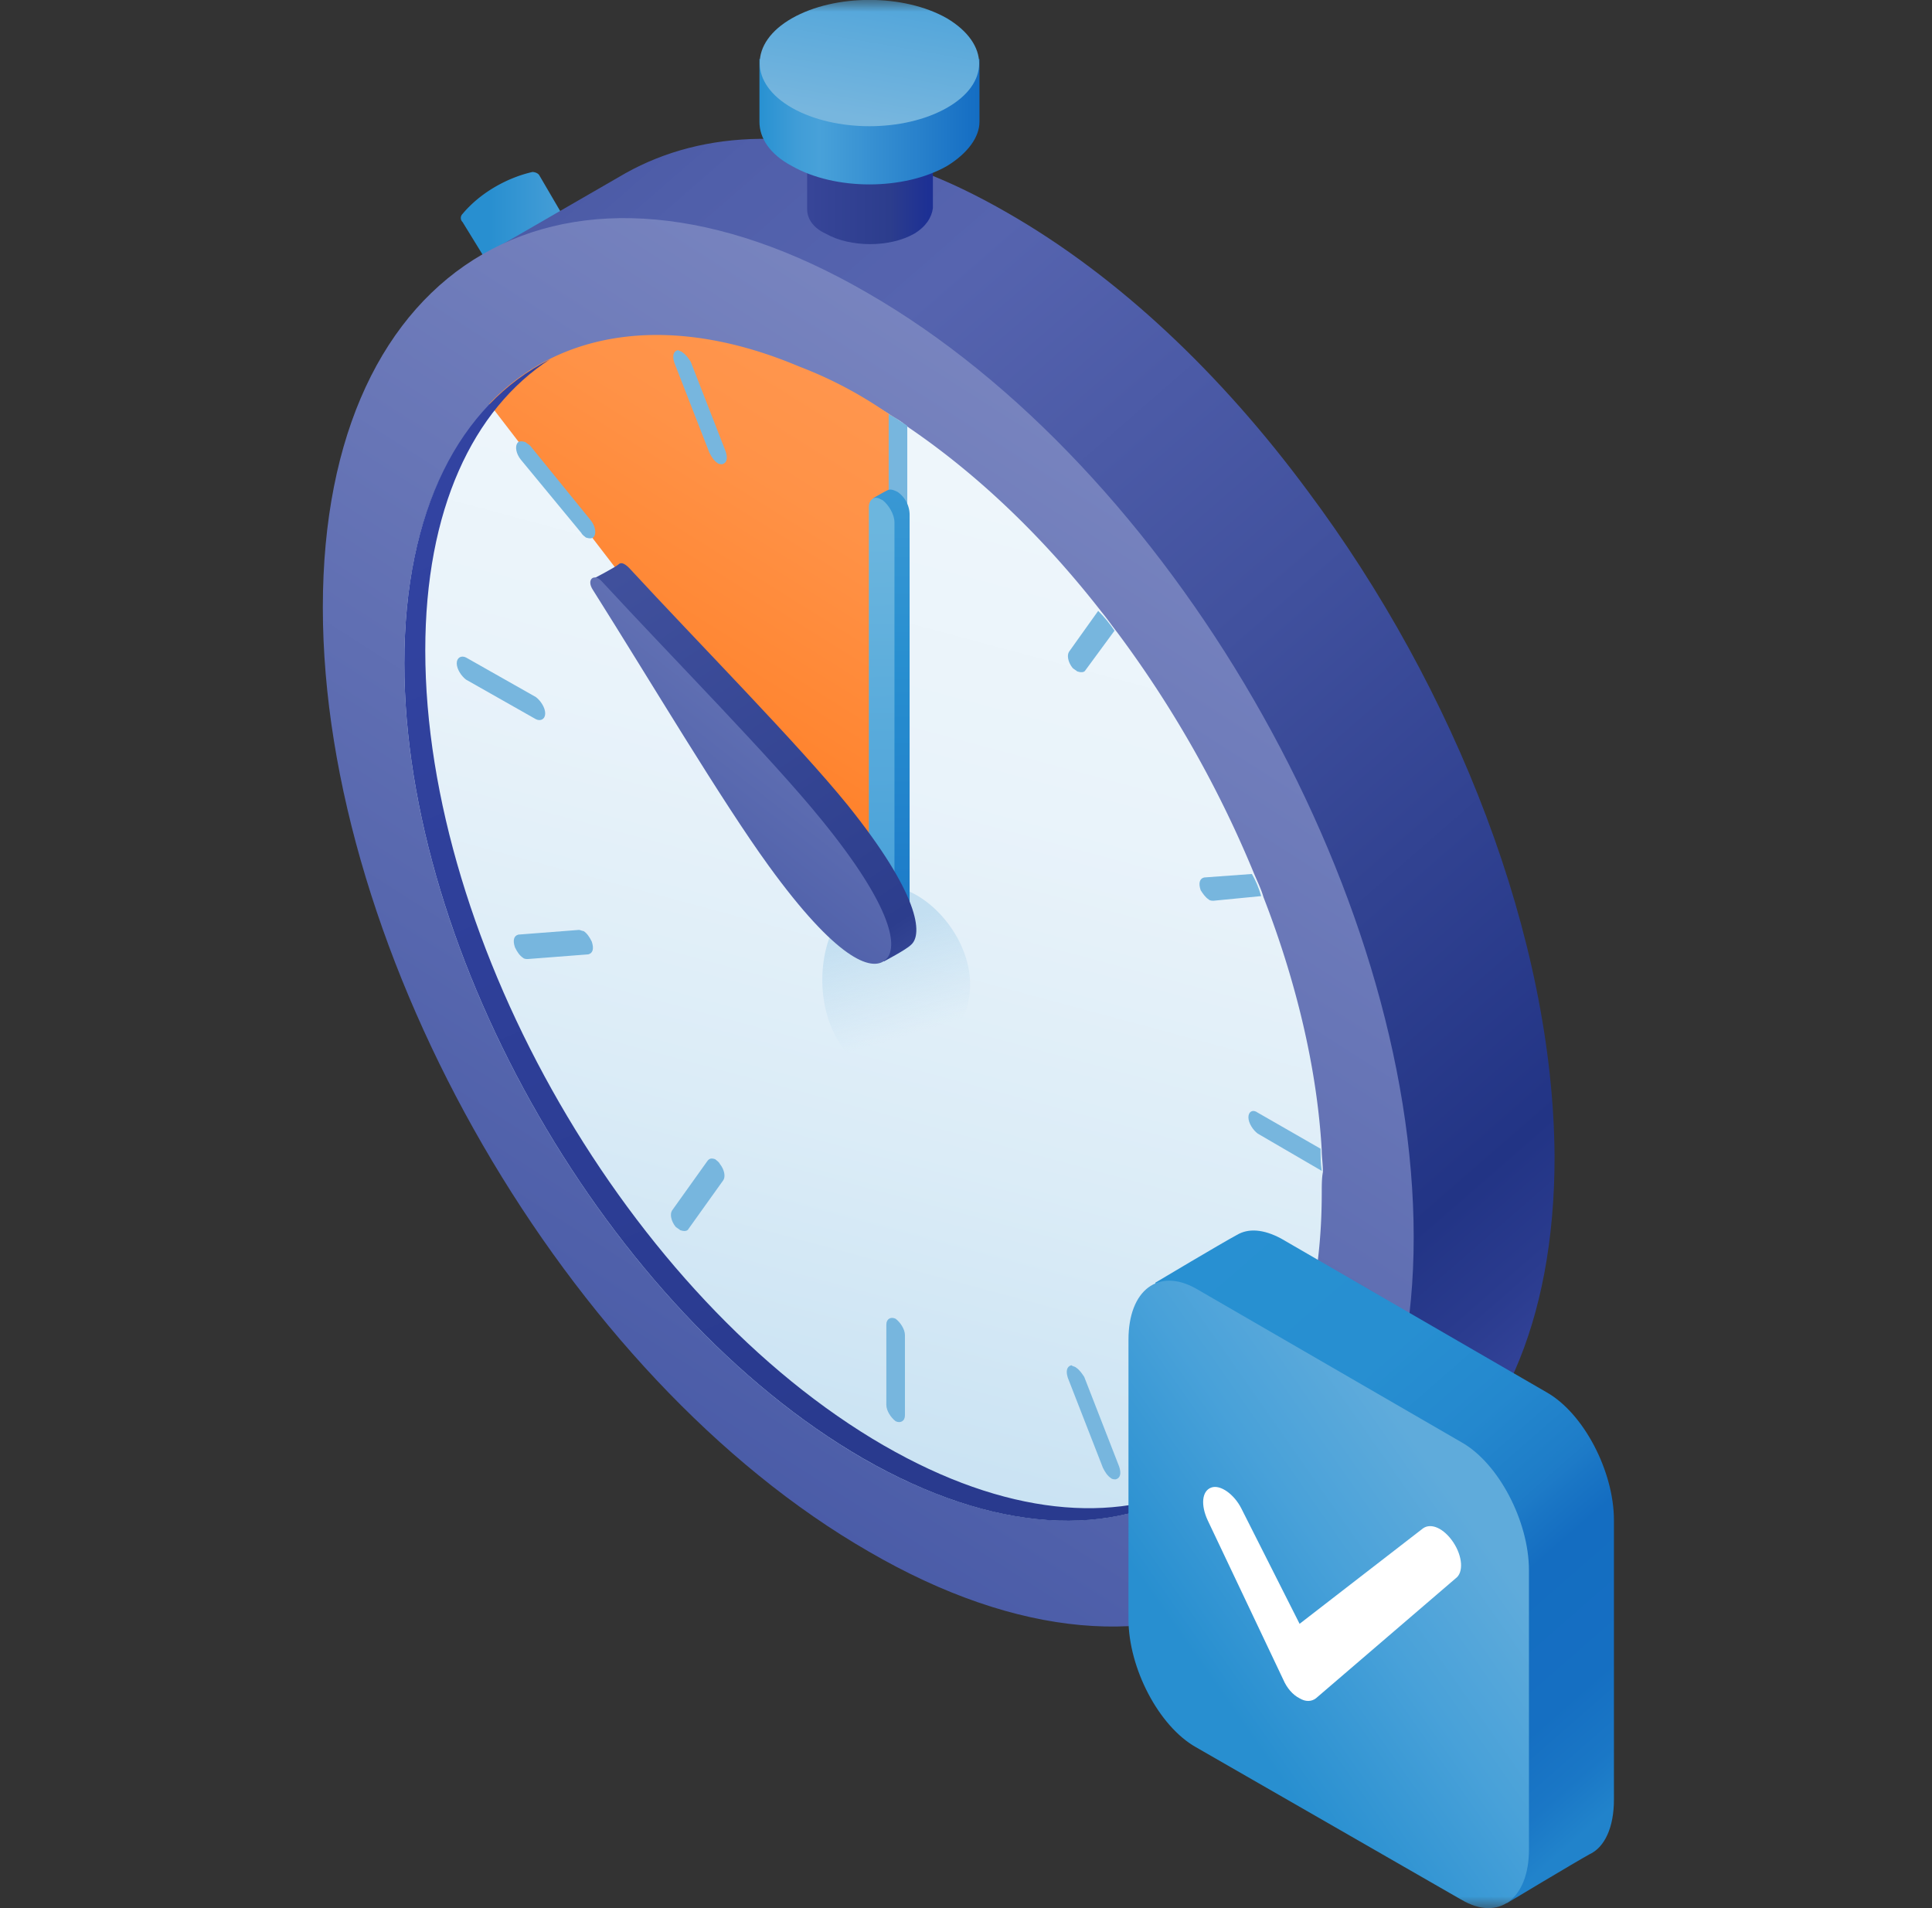
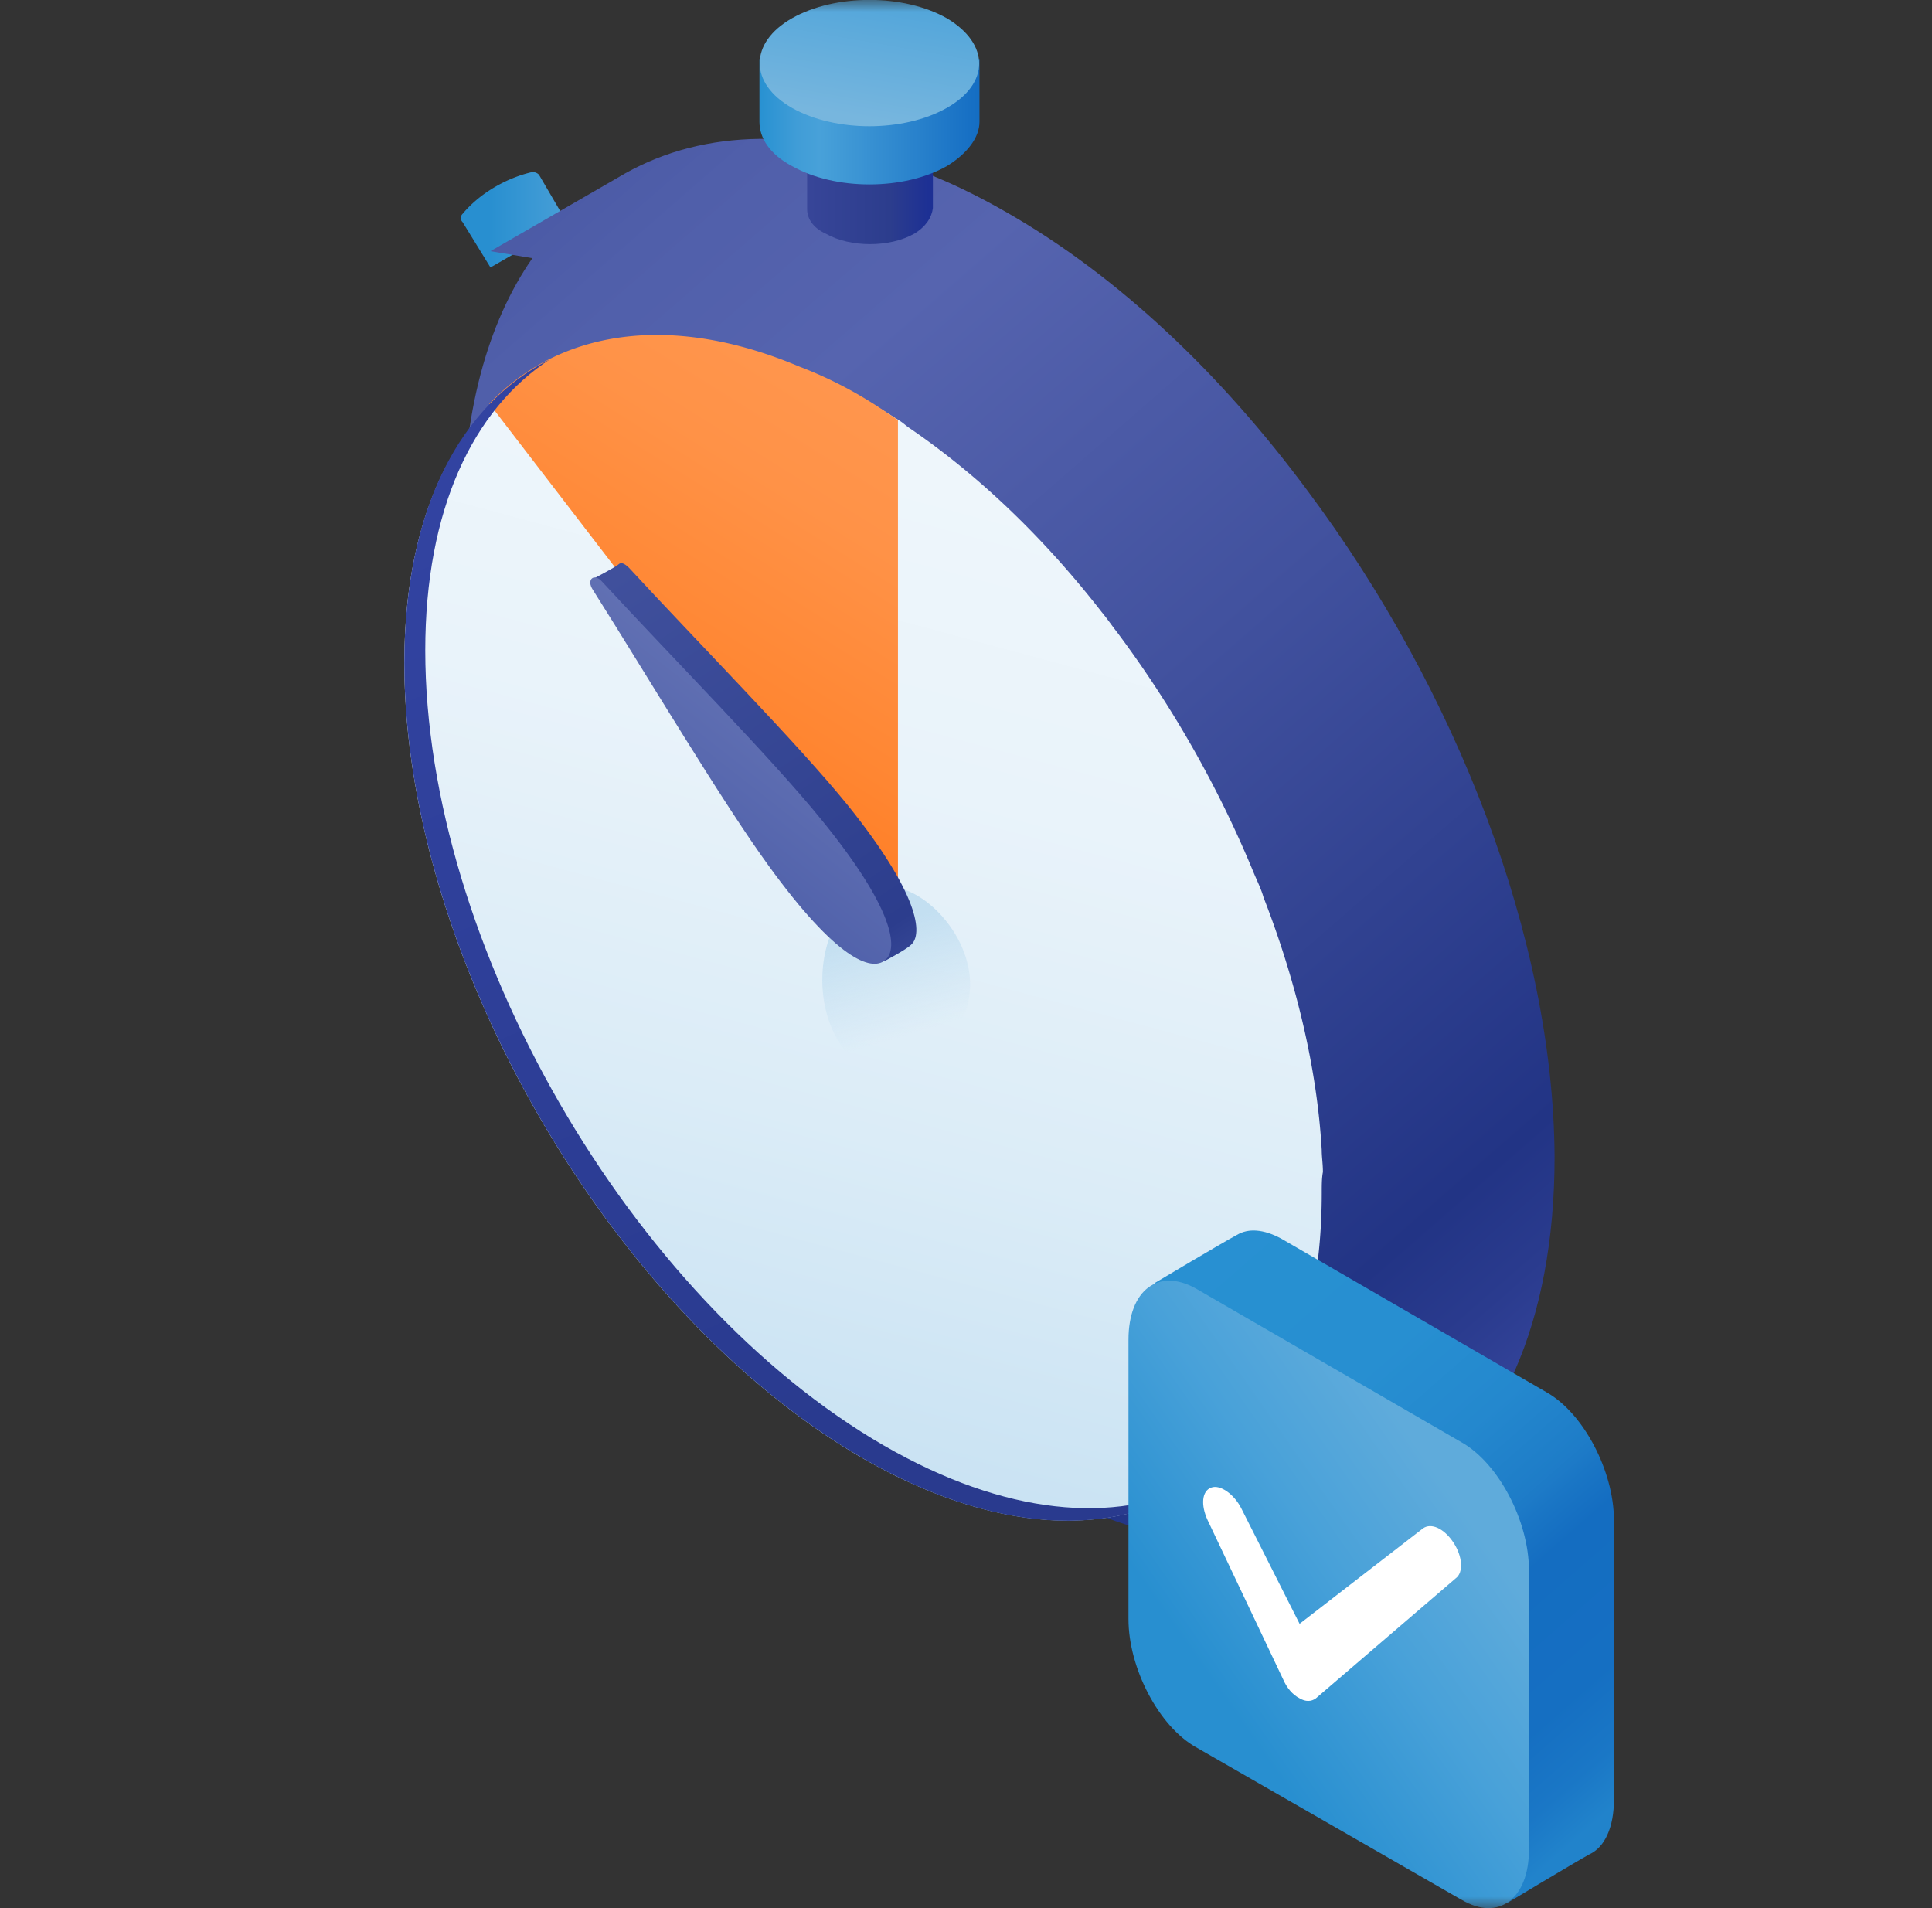
<svg xmlns="http://www.w3.org/2000/svg" fill="none" viewBox="0 0 81 80">
  <rect x="0" y="0" width="81" height="80" fill="#333333" stroke="none" />
  <g clip-path="url(#advantages__saving-time-icon__a)">
    <mask id="advantages__saving-time-icon__b" style="mask-type:luminance" maskUnits="userSpaceOnUse" x="0" y="0" width="81" height="80">
      <path d="M.6 0h80v80H.6V0Z" fill="#fff" />
    </mask>
    <g mask="url(#advantages__saving-time-icon__b)">
      <path d="m23.785 9.359-1.17-2.002c-.05-.097-.196-.146-.294-.146-1.074.244-2.196.879-2.928 1.757a.236.236 0 0 0 0 .342l1.17 1.903 3.222-1.854Z" fill="url(#advantages__saving-time-icon__c)" />
      <path d="M54.828 20.587c-3.612-4.882-7.907-8.982-12.593-11.666-1.269-.732-2.49-1.318-3.66-1.757-4.784-1.855-9.03-1.758-12.35.097l-5.662 3.27 1.758.293c-1.904 2.734-2.929 6.541-2.929 11.276 0 14.594 10.25 32.312 22.843 39.585 3.173 1.806 6.2 2.831 8.932 3.075 2.538.244 4.833-.195 6.785-1.22.342-.146.635-.342.976-.537h.05c3.855-2.49 6.198-7.517 6.198-14.497-.049-9.176-4.149-19.621-10.348-27.919Z" fill="url(#advantages__saving-time-icon__d)" />
-       <path d="m52.583 66.662 6.345-3.66-.78-1.074-7.908 1.61 2.343 3.124Z" fill="#0C62D8" />
-       <path d="M59.27 51.873c0 14.595-10.25 20.5-22.843 13.18-12.642-7.274-22.892-24.992-22.892-39.586 0-14.595 10.25-20.5 22.843-13.18C49.02 19.562 59.27 37.279 59.27 51.873Z" fill="url(#advantages__saving-time-icon__e)" />
      <path d="M55.415 50.02c0 12.25-8.59 17.23-19.232 11.127-10.64-6.15-19.23-21.086-19.23-33.337 0-4.833 1.317-8.493 3.611-10.836 2.977-3.124 7.663-3.808 12.983-1.562.88.341 1.758.78 2.685 1.318l.732.44c.147.097.244.145.39.243.147.098.245.146.391.244.147.098.244.195.39.293 2.93 2.001 5.663 4.637 8.054 7.712.244.293.44.586.635.83a46.478 46.478 0 0 1 5.76 10.152c.146.342.292.635.39.977 1.367 3.514 2.245 7.175 2.44 10.591 0 .293.05.586.05.928-.05.244-.049.586-.049.88Z" fill="url(#advantages__saving-time-icon__f)" />
      <path d="M40.673 41.28c0 2.148-2 3.71-3.465 3.71-1.513 0-2.733-1.757-2.733-3.905 0-2.147 1.22-3.904 2.733-3.904 1.464-.05 3.465 1.95 3.465 4.099Z" fill="url(#advantages__saving-time-icon__g)" />
      <path d="M37.647 39.23 20.515 16.926c2.977-3.124 7.663-3.807 12.983-1.562a17.3 17.3 0 0 1 3.417 1.757l.732.488V39.23Z" fill="url(#advantages__saving-time-icon__h)" />
-       <path d="M38.038 17.85v3.369c0 .244-.196.342-.39.244-.196-.146-.39-.44-.39-.683v-3.417c.292.147.537.342.78.488Zm-9.42-3.073c.146.098.244.244.341.39l1.464 3.76c.098.292.05.487-.146.536-.049 0-.146 0-.195-.05-.147-.096-.244-.243-.342-.438l-1.464-3.758c-.098-.293-.049-.49.146-.537.098.049.147.049.195.097Zm-6.59 3.759c.05.049.146.098.195.146l2.538 3.124c.196.244.244.537.147.684-.049.097-.195.097-.342.048-.049-.048-.146-.097-.195-.195l-2.538-3.075c-.195-.244-.244-.537-.147-.683.05-.098.196-.098.342-.05Zm.44 10.69c.195.147.39.44.39.684 0 .244-.195.34-.39.244l-2.929-1.66c-.195-.146-.39-.44-.39-.683 0-.244.195-.342.39-.244l2.928 1.659Zm2.001 9.81c.146.099.244.245.341.44.098.293.05.489-.146.537l-2.538.196c-.05 0-.147 0-.196-.05-.146-.097-.244-.243-.34-.44-.099-.291-.05-.487.145-.535l2.538-.196c.05 0 .147.049.196.049Zm5.515 9.566c.05.048.146.097.195.195.196.244.244.537.147.683l-1.465 2.05c-.048.098-.195.098-.34.049-.05-.05-.148-.098-.197-.147-.195-.244-.244-.536-.146-.683l1.464-2.05c.098-.146.196-.146.342-.097Zm7.566 6.689c.195.147.39.44.39.684v3.368c0 .244-.195.34-.39.244-.196-.147-.39-.44-.39-.684v-3.368c0-.244.194-.341.39-.244Zm7.565 2.047c.146.097.244.244.342.39l1.464 3.759c.098.293.05.488-.146.537-.05 0-.147 0-.196-.05-.146-.097-.244-.243-.34-.438l-1.466-3.76c-.097-.292-.049-.487.147-.536.05.049.146.049.195.098Zm5.565-3.171c.048.049.146.097.195.146l2.538 3.124c.195.244.244.537.146.684-.049.097-.195.097-.34.048-.05-.048-.148-.097-.197-.146l-2.538-3.124c-.195-.244-.244-.537-.146-.683.05-.098.195-.098.341-.05h.001Zm4.734-5.077-2.684-1.563c-.196-.146-.39-.44-.39-.683 0-.244.194-.342.39-.195l2.636 1.513c0 .342 0 .636.048.928Zm-2.538-11.52-2 .195c-.05 0-.148 0-.197-.05-.146-.096-.244-.243-.34-.39-.099-.292-.05-.487.145-.536l2.001-.146c.147.244.294.585.391.927Zm-6.15-11.127-1.22 1.66c-.05.097-.196.097-.342.048-.049-.048-.147-.097-.195-.146-.196-.244-.245-.537-.147-.683l1.22-1.71c.245.245.49.538.684.83Z" fill="#77B6DE" />
      <path d="M39.112 8.723V3.695l-5.272.537v4.54c0 .39.244.78.781 1.025 1.025.585 2.685.585 3.71 0 .488-.293.733-.684.781-1.074Z" fill="url(#advantages__saving-time-icon__i)" />
      <path d="M41.064 2.473H31.84v2.635c0 .684.44 1.367 1.366 1.855 1.806 1.025 4.686 1.025 6.492 0 .88-.537 1.367-1.22 1.367-1.855V2.473Z" fill="url(#advantages__saving-time-icon__j)" />
      <path d="M39.697 4.523c-1.806 1.025-4.686 1.025-6.492 0-1.805-1.025-1.805-2.733 0-3.758 1.806-1.025 4.686-1.025 6.492 0 1.806 1.074 1.806 2.733 0 3.758Z" fill="url(#advantages__saving-time-icon__k)" />
      <path d="M37.062 60.609c-10.64-6.15-19.232-21.04-19.232-33.34 0-5.905 2-10.103 5.222-12.202-3.758 1.904-6.1 6.297-6.1 12.74 0 12.25 8.59 27.188 19.23 33.338 5.516 3.172 10.494 3.368 14.01 1.073-3.467 1.709-8.055 1.318-13.13-1.61Z" fill="url(#advantages__saving-time-icon__l)" />
-       <path d="M37.647 20.635s-.244-.147-.39-.098c-.049 0-.634.342-.634.342l.439 17.377c0 .34.195.78.488.927l.097.049c.245.146.489 0 .489-.342V21.562a1.179 1.179 0 0 0-.489-.927Z" fill="url(#advantages__saving-time-icon__m)" />
-       <path d="m37.013 20.976-.098-.048c-.244-.147-.488 0-.488.34v17.378c0 .342.195.78.488.927l.098.05c.244.146.488 0 .488-.342V21.904c0-.342-.244-.732-.488-.928Z" fill="url(#advantages__saving-time-icon__n)" />
      <path d="M38.184 39.623c-.195.195-1.123.684-1.123.684-.83-.39-1.854-2.246-3.612-4.686-1.952-2.685-6.198-7.664-8.54-11.373 0 0 .926-.488 1.024-.586.097-.098.244-.05.44.146 2.928 3.173 7.076 7.37 9.175 9.958 2.978 3.71 3.173 5.418 2.636 5.857Z" fill="url(#advantages__saving-time-icon__o)" />
      <path d="M37.11 40.257c-.585.488-2.05-.05-4.88-3.954-1.953-2.684-5.028-7.858-7.371-11.568-.293-.44.049-.732.39-.341 2.929 3.172 7.078 7.37 9.177 9.957 3.026 3.71 3.27 5.418 2.684 5.906Z" fill="url(#advantages__saving-time-icon__p)" />
      <path d="m63.175 79.795-9.47-8.639c-1.56-.879-2.83-3.32-2.83-5.37l-2.44-12.006s2.781-1.66 3.416-2c.488-.294 1.122-.245 1.855.145l11.128 6.444c1.562.878 2.831 3.319 2.831 5.369V75.45c0 1.172-.39 2.002-1.025 2.294-.537.293-3.465 2.051-3.465 2.051Z" fill="url(#advantages__saving-time-icon__q)" />
      <path d="m61.271 79.65-11.129-6.395c-1.562-.879-2.83-3.319-2.83-5.37V56.172c0-2.099 1.268-3.026 2.83-2.147l11.13 6.443c1.561.878 2.83 3.319 2.83 5.369V77.55c0 2.05-1.269 3.026-2.83 2.098v.002Z" fill="url(#advantages__saving-time-icon__r)" />
      <path d="M54.487 71.205c-.293-.147-.537-.44-.684-.781l-3.172-6.687c-.293-.635-.245-1.22.146-1.367.39-.146.976.293 1.269.879l2.44 4.832 5.174-4.002c.342-.244.879 0 1.27.585.39.586.439 1.27.097 1.513l-5.857 5.028c-.195.146-.44.146-.683 0Z" fill="#fff" />
    </g>
  </g>
  <defs>
    <linearGradient id="advantages__saving-time-icon__c" x1="19.356" y1="9.219" x2="23.804" y2="9.219" gradientUnits="userSpaceOnUse">
      <stop offset=".258" stop-color="#288FD0" />
      <stop offset="1" stop-color="#489FD7" />
    </linearGradient>
    <linearGradient id="advantages__saving-time-icon__d" x1="63.448" y1="59.676" x2="18.215" y2="7.715" gradientUnits="userSpaceOnUse">
      <stop stop-color="#36469D" />
      <stop offset=".065" stop-color="#2A3B8E" />
      <stop offset=".127" stop-color="#223485" />
      <stop offset=".475" stop-color="#41519E" />
      <stop offset=".754" stop-color="#5664AF" />
      <stop offset=".889" stop-color="#505FAA" />
      <stop offset="1" stop-color="#4756A2" />
    </linearGradient>
    <linearGradient id="advantages__saving-time-icon__e" x1="22.447" y1="60.499" x2="48.615" y2="19.565" gradientUnits="userSpaceOnUse">
      <stop stop-color="#4759A6" />
      <stop offset="1" stop-color="#7884BF" />
    </linearGradient>
    <linearGradient id="advantages__saving-time-icon__f" x1="42.057" y1="17.026" x2="29.247" y2="64.653" gradientUnits="userSpaceOnUse">
      <stop offset=".072" stop-color="#EEF6FB" />
      <stop offset=".326" stop-color="#E9F3FA" />
      <stop offset=".629" stop-color="#DBECF7" />
      <stop offset="1" stop-color="#C3DFF1" />
    </linearGradient>
    <linearGradient id="advantages__saving-time-icon__g" x1="38.177" y1="43.364" x2="36.838" y2="38.878" gradientUnits="userSpaceOnUse">
      <stop stop-color="#C3DFF1" stop-opacity="0" />
      <stop offset="1" stop-color="#C3DFF1" />
    </linearGradient>
    <linearGradient id="advantages__saving-time-icon__h" x1="36.482" y1="16.266" x2="26.5" y2="32.236" gradientUnits="userSpaceOnUse">
      <stop stop-color="#FF964E" />
      <stop offset=".292" stop-color="#FF9247" />
      <stop offset=".727" stop-color="#FF8632" />
      <stop offset="1" stop-color="#FF7C22" />
    </linearGradient>
    <linearGradient id="advantages__saving-time-icon__i" x1="33.951" y1="6.973" x2="39.933" y2="6.973" gradientUnits="userSpaceOnUse">
      <stop stop-color="#374598" />
      <stop offset=".563" stop-color="#2C3D8D" />
      <stop offset=".828" stop-color="#1D3094" />
    </linearGradient>
    <linearGradient id="advantages__saving-time-icon__j" x1="31.856" y1="5.125" x2="41.055" y2="5.125" gradientUnits="userSpaceOnUse">
      <stop stop-color="#2891D2" />
      <stop offset=".013" stop-color="#2A92D2" />
      <stop offset=".172" stop-color="#409DD7" />
      <stop offset=".274" stop-color="#48A1D9" />
      <stop offset="1" stop-color="#146DC3" />
    </linearGradient>
    <linearGradient id="advantages__saving-time-icon__k" x1="36.055" y1="4.958" x2="37.158" y2="-1.36" gradientUnits="userSpaceOnUse">
      <stop offset=".001" stop-color="#77B6DE" />
      <stop offset="1" stop-color="#48A1D9" />
    </linearGradient>
    <linearGradient id="advantages__saving-time-icon__l" x1="21.292" y1="19.707" x2="38.489" y2="59.831" gradientUnits="userSpaceOnUse">
      <stop stop-color="#3243A1" />
      <stop offset="1" stop-color="#293A8E" />
    </linearGradient>
    <linearGradient id="advantages__saving-time-icon__m" x1="37.467" y1="38.828" x2="37.359" y2="18.214" gradientUnits="userSpaceOnUse">
      <stop stop-color="#1C7AC8" />
      <stop offset=".54" stop-color="#288FD0" />
      <stop offset="1" stop-color="#3F9BD5" />
    </linearGradient>
    <linearGradient id="advantages__saving-time-icon__n" x1="37.066" y1="38.603" x2="36.848" y2="22.007" gradientUnits="userSpaceOnUse">
      <stop offset=".049" stop-color="#48A1D9" />
      <stop offset="1" stop-color="#6CB6DE" />
    </linearGradient>
    <linearGradient id="advantages__saving-time-icon__o" x1="38.174" y1="40.993" x2="26.129" y2="22.731" gradientUnits="userSpaceOnUse">
      <stop stop-color="#3E4E9B" />
      <stop offset=".043" stop-color="#344594" />
      <stop offset=".104" stop-color="#2C3D8D" />
      <stop offset=".222" stop-color="#2F408F" />
      <stop offset="1" stop-color="#41519D" />
    </linearGradient>
    <linearGradient id="advantages__saving-time-icon__p" x1="26.445" y1="38.006" x2="39.062" y2="21.932" gradientUnits="userSpaceOnUse">
      <stop stop-color="#4759A6" />
      <stop offset=".526" stop-color="#6372B4" />
      <stop offset="1" stop-color="#7884BF" />
    </linearGradient>
    <linearGradient id="advantages__saving-time-icon__q" x1="68.342" y1="75.155" x2="44.423" y2="47.82" gradientUnits="userSpaceOnUse">
      <stop stop-color="#2183CB" />
      <stop offset=".053" stop-color="#1A77C6" />
      <stop offset=".127" stop-color="#156FC2" />
      <stop offset=".269" stop-color="#146DC1" />
      <stop offset=".314" stop-color="#1A76C5" />
      <stop offset=".33" stop-color="#1D7AC7" />
      <stop offset=".344" stop-color="#1E7DC8" />
      <stop offset=".438" stop-color="#2488CE" />
      <stop offset=".569" stop-color="#278FD1" />
      <stop offset=".935" stop-color="#2891D2" />
    </linearGradient>
    <linearGradient id="advantages__saving-time-icon__r" x1="51.93" y1="76.259" x2="64.327" y2="67.579" gradientUnits="userSpaceOnUse">
      <stop offset=".156" stop-color="#288FD0" />
      <stop offset=".616" stop-color="#48A1D9" />
      <stop offset="1" stop-color="#5FABDB" />
    </linearGradient>
    <clipPath id="advantages__saving-time-icon__a">
      <path fill="#fff" transform="translate(.6)" d="M0 0h80v80H0z" />
    </clipPath>
  </defs>
</svg>